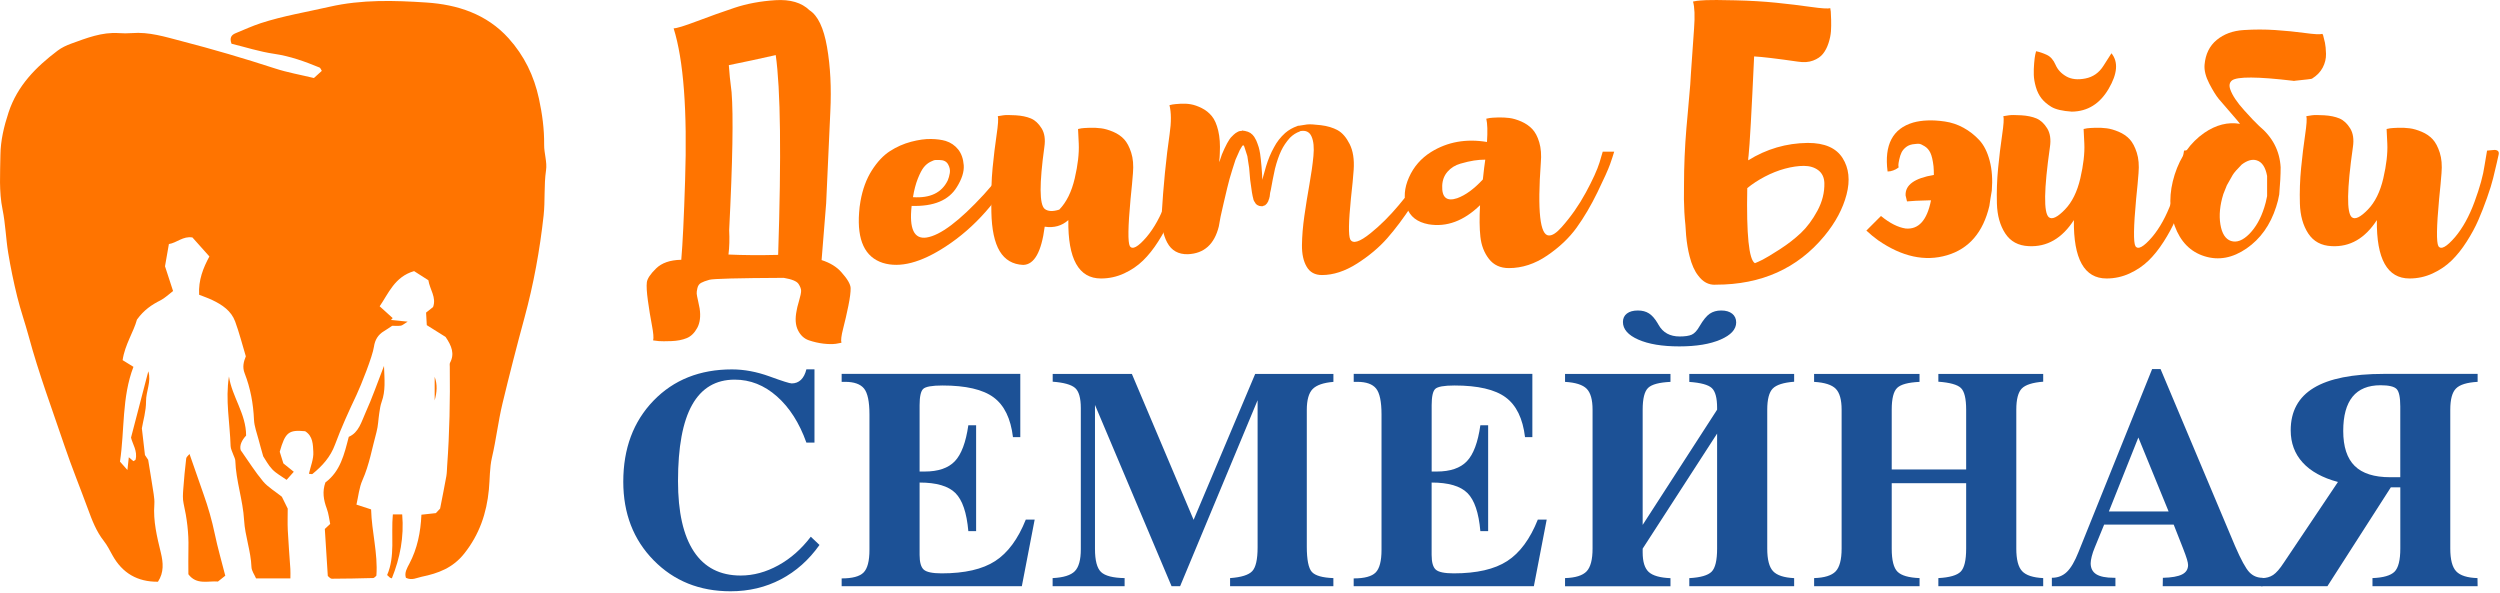
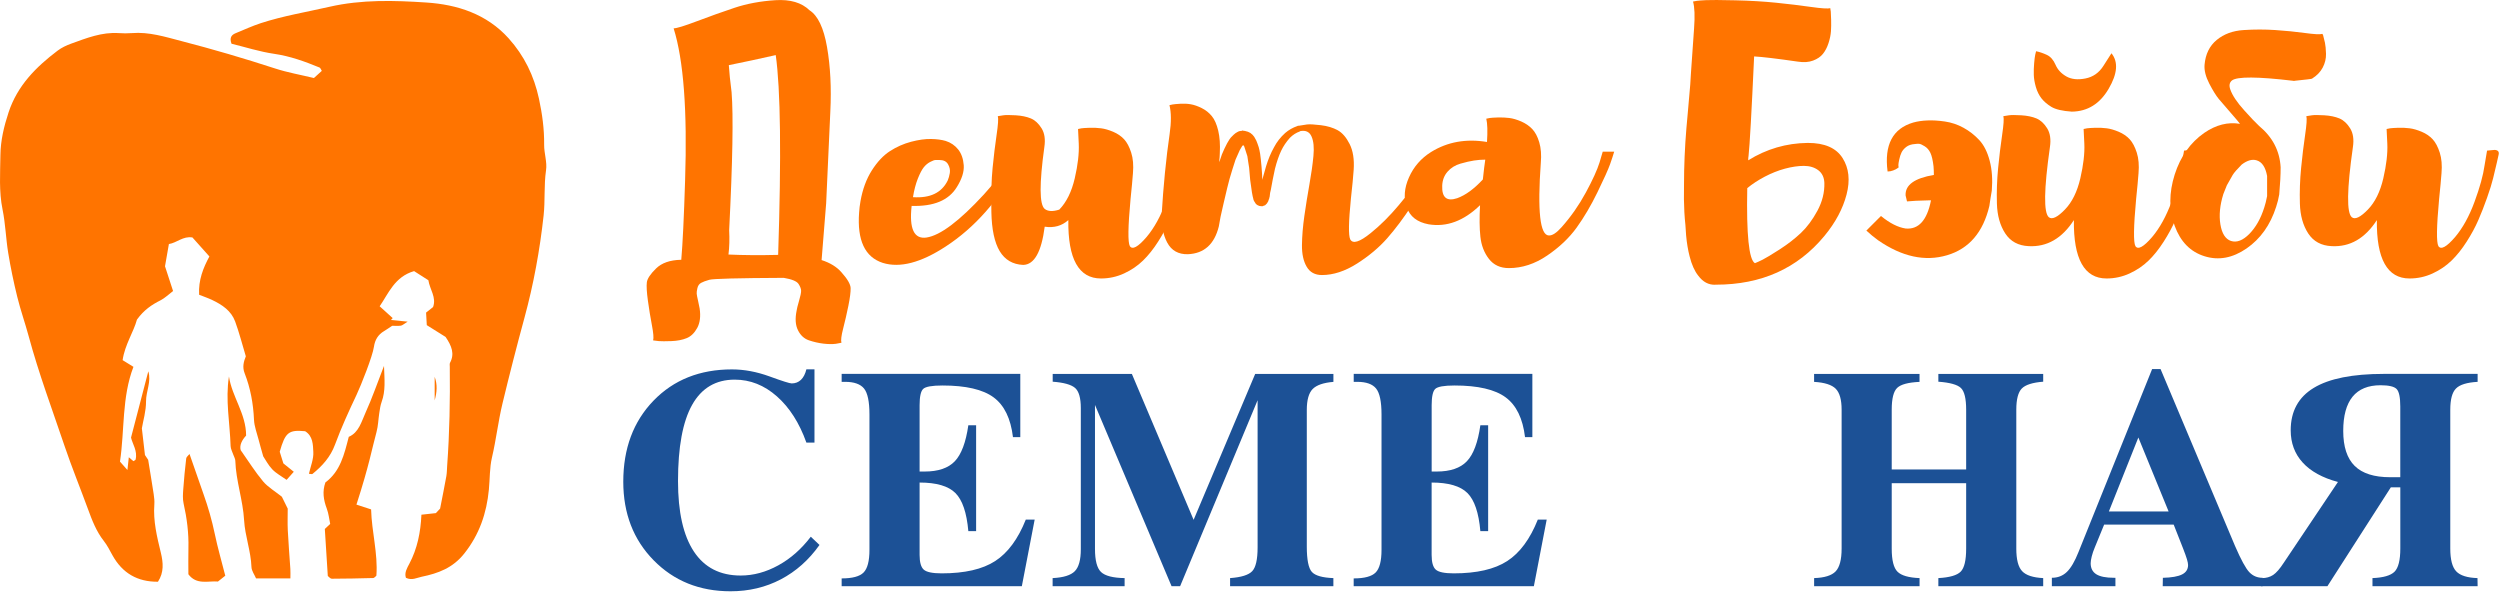
<svg xmlns="http://www.w3.org/2000/svg" width="713" height="169" viewBox="0 0 713 169" fill="none">
  <path d="M155.189 41.282C155.239 36.822 154.649 32.502 153.709 28.142C152.299 21.602 149.519 15.892 145.059 10.932C138.789 3.972 130.399 1.302 121.649 0.722C112.469 0.112 103.169 -0.168 93.979 1.932C87.429 3.432 80.789 4.522 74.389 6.602C71.949 7.402 69.599 8.482 67.219 9.462C66.079 9.932 65.369 10.682 66.029 12.472C69.929 13.422 74.009 14.742 78.189 15.352C82.749 16.012 86.949 17.542 91.139 19.262C91.399 19.372 91.519 19.812 91.779 20.212C91.009 20.912 90.299 21.562 89.529 22.252C85.769 21.342 82.019 20.692 78.439 19.522C69.599 16.642 60.689 14.032 51.699 11.702C47.079 10.502 42.489 9.042 37.599 9.442C36.369 9.542 35.109 9.522 33.879 9.442C29.069 9.112 24.709 10.852 20.339 12.432C18.959 12.932 17.569 13.582 16.409 14.462C10.259 19.112 4.969 24.412 2.449 32.042C1.129 36.042 0.169 40.072 0.119 44.222C0.059 49.402 -0.331 54.572 0.729 59.752C1.559 63.812 1.669 68.012 2.339 72.112C3.029 76.322 3.899 80.512 4.919 84.642C5.849 88.432 7.159 92.122 8.179 95.892C11.049 106.522 14.909 116.832 18.429 127.242C20.469 133.262 22.879 139.162 25.069 145.132C26.249 148.352 27.449 151.542 29.619 154.292C30.599 155.532 31.309 157.002 32.089 158.392C34.909 163.452 39.179 165.962 45.049 165.912C46.809 163.222 46.549 160.452 45.879 157.662C44.779 153.122 43.659 148.602 44.019 143.862C44.089 142.892 43.979 141.892 43.829 140.922C43.359 137.782 42.819 134.652 42.259 131.152C42.009 130.782 41.529 130.072 41.339 129.772C41.029 127.112 40.779 124.922 40.459 122.162C40.819 120.002 41.669 117.232 41.649 114.472C41.629 111.602 43.209 108.842 42.299 105.892C40.679 112.112 39.079 118.232 37.369 124.802C37.759 126.572 39.289 128.622 38.669 131.072C38.629 131.242 38.319 131.342 38.049 131.522C37.669 131.202 37.269 130.862 36.739 130.412C36.609 131.552 36.499 132.572 36.339 134.042C35.449 133.032 34.889 132.402 34.219 131.652C35.569 122.632 34.719 113.312 38.059 104.622C36.929 103.922 36.009 103.352 34.969 102.712C35.619 98.282 38.119 94.652 39.059 91.152C41.059 88.382 43.289 86.902 45.759 85.662C47.039 85.012 48.109 83.942 49.359 83.002C48.539 80.472 47.789 78.162 47.059 75.942C47.429 73.852 47.779 71.822 48.169 69.602C50.439 69.252 52.199 67.272 54.879 67.722C56.419 69.452 58.019 71.242 59.719 73.142C57.949 76.422 56.559 79.872 56.789 84.062C58.089 84.582 59.349 85.002 60.539 85.572C63.359 86.912 65.939 88.642 67.059 91.672C68.239 94.872 69.069 98.192 70.109 101.622C69.519 103.092 69.059 104.632 69.769 106.452C71.429 110.692 72.239 115.122 72.439 119.702C72.519 121.612 73.269 123.492 73.749 125.372C74.109 126.782 74.519 128.182 75.069 130.142C75.699 131.072 76.499 132.652 77.669 133.872C78.809 135.052 80.329 135.852 81.739 136.852C82.509 135.982 83.059 135.362 83.789 134.552C82.679 133.662 81.759 132.912 80.819 132.162C80.459 131.002 80.089 129.842 79.779 128.842C81.359 123.292 82.319 122.542 87.019 122.982C89.279 124.372 89.249 126.842 89.359 128.892C89.479 130.932 88.569 133.022 88.109 135.122C88.649 135.162 88.969 135.282 89.109 135.172C91.919 132.892 94.239 130.352 95.549 126.792C97.329 121.962 99.489 117.262 101.689 112.602C102.939 109.962 106.269 101.592 106.649 98.892C106.929 96.932 107.829 95.432 109.549 94.422C110.289 93.982 110.989 93.482 111.859 92.912C112.579 92.912 113.459 93.002 114.309 92.882C114.759 92.822 115.169 92.402 116.259 91.732C114.139 91.522 112.819 91.392 111.499 91.262C111.669 91.082 111.829 90.902 111.999 90.722C110.849 89.682 109.689 88.632 108.279 87.352C110.779 83.742 112.539 78.922 118.099 77.322C119.409 78.162 120.839 79.072 122.169 79.922C122.589 82.592 124.529 84.812 123.509 87.572C122.849 88.092 122.199 88.612 121.519 89.152C121.589 90.462 121.659 91.672 121.719 92.732C123.819 94.052 125.679 95.212 127.079 96.092C128.849 98.692 129.699 100.922 128.349 103.462C128.189 103.762 128.279 104.192 128.279 104.562C128.389 114.002 128.219 123.432 127.529 132.852C127.459 133.832 127.469 134.832 127.299 135.792C126.789 138.672 126.199 141.542 125.519 145.052C125.419 145.162 124.839 145.782 124.309 146.342C122.859 146.502 121.549 146.642 120.189 146.792C119.959 151.832 119.029 156.452 116.739 160.792C116.129 161.942 115.269 163.352 115.769 164.792C117.489 165.612 118.819 164.792 120.249 164.492C125.009 163.512 129.169 161.972 132.439 157.832C136.749 152.382 138.789 146.332 139.429 139.622C139.729 136.572 139.619 133.432 140.309 130.472C141.509 125.352 142.089 120.122 143.319 115.032C145.289 106.852 147.379 98.702 149.589 90.582C152.189 81.022 153.959 71.302 155.039 61.472C155.509 57.202 155.099 52.872 155.729 48.562C156.089 46.232 155.159 43.712 155.189 41.282Z" fill="#FF7400" />
-   <path d="M104.269 117.652C103.079 120.272 102.339 123.362 99.469 124.582C98.179 129.582 97.079 134.412 92.809 137.582C91.869 140.192 92.279 142.602 93.199 145.062C93.739 146.512 93.889 148.102 94.169 149.422C93.419 150.122 92.989 150.532 92.639 150.862C92.929 155.372 93.209 159.772 93.489 164.282C93.829 164.532 94.229 165.052 94.619 165.052C98.569 165.042 102.519 164.962 106.459 164.852C106.749 164.842 107.029 164.422 107.349 164.172C107.809 157.792 106.009 151.702 105.839 145.282C104.409 144.812 103.049 144.362 101.659 143.912C102.209 141.572 102.419 139.062 103.389 136.902C105.349 132.502 106.119 127.792 107.379 123.222C107.859 121.472 107.889 119.602 108.169 117.802C108.339 116.722 108.479 115.622 108.849 114.602C109.989 111.492 109.669 108.332 109.519 104.352C107.599 109.282 106.129 113.562 104.269 117.652Z" fill="#FF7400" />
+   <path d="M104.269 117.652C103.079 120.272 102.339 123.362 99.469 124.582C98.179 129.582 97.079 134.412 92.809 137.582C91.869 140.192 92.279 142.602 93.199 145.062C93.739 146.512 93.889 148.102 94.169 149.422C93.419 150.122 92.989 150.532 92.639 150.862C92.929 155.372 93.209 159.772 93.489 164.282C93.829 164.532 94.229 165.052 94.619 165.052C98.569 165.042 102.519 164.962 106.459 164.852C106.749 164.842 107.029 164.422 107.349 164.172C107.809 157.792 106.009 151.702 105.839 145.282C104.409 144.812 103.049 144.362 101.659 143.912C105.349 132.502 106.119 127.792 107.379 123.222C107.859 121.472 107.889 119.602 108.169 117.802C108.339 116.722 108.479 115.622 108.849 114.602C109.989 111.492 109.669 108.332 109.519 104.352C107.599 109.282 106.129 113.562 104.269 117.652Z" fill="#FF7400" />
  <path d="M82.079 151.262C81.979 149.162 82.059 147.052 82.059 145.062C81.409 143.732 80.809 142.522 80.389 141.672C78.389 140.072 76.419 138.932 75.039 137.302C72.789 134.622 70.929 131.622 68.649 128.392C68.249 127.002 68.999 125.502 70.189 124.232C70.209 118.032 66.169 113.172 65.299 107.372C64.239 114.032 65.569 120.612 65.769 127.212C65.789 128.032 66.259 128.842 66.529 129.652C66.719 130.232 67.089 130.802 67.109 131.382C67.289 137.142 69.289 142.602 69.619 148.392C69.869 152.812 71.549 157.162 71.719 161.722C71.759 162.832 72.589 163.922 73.029 164.962H82.819C82.819 163.932 82.869 163.092 82.809 162.262C82.569 158.602 82.259 154.942 82.079 151.262Z" fill="#FF7400" />
  <path d="M58.069 141.002C56.729 137.242 55.439 133.452 54.049 129.472C53.649 129.982 53.149 130.332 53.109 130.742C52.769 133.662 52.469 136.582 52.269 139.512C52.169 140.862 52.069 142.282 52.359 143.582C53.309 147.792 53.849 152.012 53.739 156.332C53.679 158.812 53.729 161.292 53.729 163.782C56.059 166.892 59.319 165.622 62.159 165.852C62.979 165.202 63.649 164.662 64.249 164.192C63.179 159.992 62.059 156.152 61.249 152.242C60.449 148.422 59.379 144.682 58.069 141.002Z" fill="#FF7400" />
-   <path d="M112.039 146.712C111.489 152.682 112.749 158.612 110.409 164.002C110.859 164.412 111.019 164.592 111.209 164.742C111.299 164.812 111.419 164.822 111.759 164.942C114.099 159.132 115.259 153.162 114.709 146.712H112.039Z" fill="#FF7400" />
  <path d="M123.969 107.472V114.192C124.599 111.942 124.799 109.702 123.969 107.472Z" fill="#FF7400" />
  <path d="M234.319 74.172C236.759 74.962 238.649 76.122 239.969 77.642C241.689 79.562 242.559 81.062 242.599 82.152C242.629 83.242 242.419 84.932 241.959 87.202C241.499 89.482 240.999 91.642 240.469 93.692C239.939 95.742 239.779 97.092 239.979 97.752L238.389 98.052C237.399 98.182 236.209 98.162 234.819 98.002C233.429 97.832 232.059 97.522 230.709 97.062C229.349 96.602 228.309 95.642 227.589 94.192C226.859 92.742 226.729 90.882 227.189 88.642C227.249 88.112 227.489 87.172 227.879 85.822C228.279 84.462 228.479 83.512 228.479 82.952C228.479 82.392 228.229 81.732 227.739 80.972C227.239 80.212 225.839 79.632 223.529 79.242C210.449 79.302 203.379 79.492 202.319 79.792C201.259 80.092 200.469 80.382 199.939 80.682C199.409 80.982 199.059 81.472 198.899 82.172C198.729 82.862 198.669 83.392 198.699 83.762C198.729 84.122 198.859 84.802 199.089 85.792C199.319 86.782 199.469 87.512 199.539 87.972C199.869 90.222 199.639 92.072 198.849 93.522C198.059 94.972 197.049 95.952 195.829 96.442C194.609 96.942 193.149 97.222 191.469 97.282C189.779 97.342 188.599 97.342 187.899 97.282C187.209 97.212 186.659 97.152 186.269 97.082C186.469 96.422 186.349 94.962 185.919 92.722C185.489 90.472 185.109 88.152 184.779 85.732C184.449 83.322 184.349 81.582 184.479 80.532C184.609 79.472 185.489 78.152 187.109 76.572C188.729 74.982 191.089 74.162 194.199 74.092H194.299C194.699 69.532 195.059 62.002 195.389 51.492C196.049 31.612 194.959 17.132 192.119 8.082C192.979 8.082 195.189 7.402 198.759 6.052C202.329 4.702 205.899 3.422 209.459 2.232C213.029 1.042 216.929 0.322 221.159 0.052C225.389 -0.208 228.619 0.742 230.869 2.922C233.249 4.442 234.919 7.942 235.869 13.422C236.829 18.912 237.139 25.052 236.809 31.852C236.479 38.662 236.079 47.382 235.619 58.012C235.149 64.162 234.719 69.552 234.319 74.172ZM207.759 72.592C212.049 72.792 216.779 72.822 221.929 72.692C222.859 44.412 222.619 25.422 221.239 15.712C216.549 16.772 212.089 17.732 207.859 18.582C207.989 20.632 208.249 23.212 208.649 26.312C209.179 32.922 208.949 46.032 207.959 65.652C208.089 68.162 208.029 70.472 207.759 72.592Z" fill="#FF7400" />
  <path d="M288.429 45.232L290.409 46.822C284.929 57.062 278.019 64.892 269.699 70.312C262.629 74.932 256.649 76.492 251.759 74.972C246.669 73.322 244.429 68.532 245.019 60.602C245.079 59.552 245.219 58.452 245.419 57.332C246.019 53.962 247.089 51.052 248.639 48.612C250.189 46.172 251.909 44.332 253.799 43.112C255.679 41.892 257.699 41.002 259.839 40.432C261.989 39.872 263.889 39.602 265.539 39.642C267.189 39.672 268.579 39.862 269.699 40.192C271.149 40.652 272.339 41.462 273.269 42.622C274.189 43.772 274.719 45.282 274.859 47.132C274.989 48.982 274.329 51.062 272.879 53.372C270.569 57.142 266.269 58.922 259.999 58.722C259.269 65.262 260.689 68.272 264.259 67.742C268.159 67.142 273.609 63.052 280.609 55.452C284.629 51.022 287.239 47.612 288.429 45.232ZM267.919 45.632H266.829C266.499 45.632 265.989 45.812 265.289 46.182C264.599 46.542 263.979 47.062 263.459 47.712C262.929 48.372 262.369 49.442 261.769 50.932C261.179 52.422 260.709 54.182 260.379 56.232C265.269 56.562 268.569 54.982 270.289 51.472C270.549 50.872 270.749 50.162 270.889 49.342C271.019 48.522 270.859 47.692 270.389 46.862C269.929 46.042 269.109 45.632 267.919 45.632Z" fill="#FF7400" />
  <path d="M336.099 42.952L338.279 42.752C339.269 42.822 339.629 43.312 339.369 44.242C339.369 44.312 339.199 45.052 338.869 46.472C338.539 47.892 338.189 49.342 337.829 50.832C337.469 52.322 336.889 54.182 336.099 56.432C335.309 58.682 334.479 60.792 333.619 62.772C332.759 64.752 331.649 66.802 330.299 68.912C328.949 71.032 327.509 72.832 325.989 74.312C324.469 75.792 322.669 77.022 320.589 77.982C318.509 78.942 316.309 79.422 313.999 79.422C307.659 79.422 304.549 73.872 304.689 62.772C302.839 64.422 300.589 65.052 297.949 64.652C297.019 71.852 294.979 75.492 291.809 75.552C288.839 75.422 286.609 74.112 285.119 71.642C283.629 69.162 282.839 65.432 282.739 60.442C282.639 55.452 282.759 51.272 283.089 47.902C283.419 44.532 283.799 41.392 284.229 38.482C284.659 35.572 284.779 33.792 284.579 33.132C284.969 33.072 285.499 32.982 286.159 32.882C286.819 32.782 287.989 32.782 289.679 32.882C291.369 32.982 292.799 33.282 293.989 33.772C295.179 34.272 296.199 35.212 297.059 36.592C297.919 37.982 298.179 39.762 297.849 41.942C296.399 52.452 296.429 58.332 297.949 59.582C298.879 60.312 300.259 60.372 302.109 59.782C304.159 57.672 305.629 54.692 306.519 50.862C307.409 47.032 307.789 43.732 307.659 40.952L307.459 36.792C307.719 36.732 308.049 36.662 308.449 36.592C308.839 36.532 309.619 36.482 310.779 36.442C311.929 36.412 313.019 36.462 314.049 36.592C315.069 36.722 316.209 37.052 317.469 37.582C318.719 38.112 319.759 38.822 320.589 39.712C321.409 40.602 322.089 41.872 322.619 43.532C323.149 45.182 323.309 47.132 323.119 49.382C322.989 51.162 322.759 53.642 322.429 56.812C321.699 64.672 321.639 69.132 322.229 70.192C322.959 71.312 324.539 70.452 326.989 67.612C329.169 65.032 331.019 61.682 332.539 57.552C334.059 53.422 335.019 49.942 335.409 47.102L336.099 42.952Z" fill="#FF7400" />
  <path d="M406.759 47.912L408.639 48.312C408.239 49.102 407.699 50.182 406.999 51.532C406.309 52.882 404.819 55.302 402.539 58.762C400.259 62.232 397.959 65.292 395.649 67.932C393.329 70.572 390.459 72.982 387.029 75.172C383.589 77.352 380.259 78.442 377.019 78.442C375.039 78.442 373.579 77.652 372.659 76.062C371.729 74.482 371.289 72.412 371.319 69.872C371.349 67.332 371.579 64.552 372.009 61.552C372.439 58.542 372.919 55.562 373.449 52.582C373.979 49.612 374.359 46.922 374.589 44.502C374.819 42.092 374.639 40.222 374.039 38.902C373.449 37.582 372.349 37.082 370.769 37.412L370.669 37.512C369.679 37.842 368.749 38.442 367.889 39.292C366.829 40.482 366.009 41.702 365.409 42.962C364.749 44.352 364.149 46.072 363.629 48.112C363.169 50.222 362.769 52.242 362.439 54.152C362.369 54.352 362.309 54.632 362.239 54.992C362.169 55.352 362.139 55.632 362.139 55.832C362.139 55.962 362.109 56.132 362.039 56.332C361.969 56.532 361.939 56.662 361.939 56.732C361.809 56.992 361.739 57.192 361.739 57.322C361.609 57.592 361.469 57.822 361.339 58.012L360.839 58.512C360.769 58.582 360.689 58.612 360.589 58.612C360.489 58.612 360.409 58.642 360.339 58.712L360.139 58.812H359.939H359.739C359.339 58.812 358.979 58.712 358.649 58.512C358.519 58.442 358.349 58.312 358.149 58.112C357.949 57.842 357.789 57.582 357.649 57.322C357.519 57.062 357.449 56.862 357.449 56.732C357.319 56.272 357.179 55.642 357.049 54.852C356.979 54.452 356.899 53.862 356.799 53.072C356.699 52.282 356.619 51.682 356.549 51.292L356.249 47.822C356.179 47.492 356.099 46.962 355.999 46.232C355.899 45.502 355.819 44.942 355.749 44.542C355.219 42.822 354.919 41.902 354.859 41.772C354.789 41.642 354.689 41.512 354.559 41.372L354.259 41.672C354.189 41.802 354.079 42.002 353.909 42.262C353.749 42.532 353.629 42.722 353.559 42.862L352.369 45.542L351.479 48.312C350.889 50.162 350.389 51.942 349.989 53.662C349.729 54.782 349.379 56.252 348.949 58.072C348.519 59.892 348.239 61.132 348.109 61.792C347.979 62.652 347.809 63.572 347.609 64.572C346.349 69.662 343.419 72.302 338.789 72.502C336.079 72.572 334.109 71.462 332.889 69.182C331.669 66.902 331.149 64.032 331.349 60.562C331.549 57.092 331.849 53.342 332.239 49.312C332.639 45.282 333.079 41.582 333.579 38.212C334.069 34.842 334.059 32.102 333.529 29.992C333.729 29.922 334.019 29.862 334.419 29.792C334.819 29.722 335.539 29.662 336.599 29.592C337.659 29.532 338.669 29.572 339.619 29.742C340.579 29.912 341.619 30.272 342.739 30.832C343.859 31.392 344.819 32.152 345.609 33.112C346.399 34.072 347.009 35.462 347.439 37.272C347.869 39.092 348.019 41.222 347.889 43.662C347.889 44.322 347.819 45.182 347.689 46.242C347.819 45.982 347.969 45.602 348.129 45.102C348.299 44.612 348.409 44.262 348.479 44.062C348.939 42.942 349.439 41.882 349.959 40.892C350.489 39.972 350.849 39.402 351.049 39.212L351.839 38.422C352.169 38.092 352.599 37.792 353.129 37.532C353.389 37.402 353.689 37.332 354.019 37.332C354.149 37.332 354.249 37.302 354.319 37.232H354.419H354.519L354.719 37.332H355.019C355.679 37.462 356.209 37.662 356.609 37.922C357.069 38.252 357.439 38.612 357.699 39.012C357.759 39.142 357.859 39.322 357.999 39.552C358.129 39.782 358.229 39.962 358.299 40.102C358.499 40.562 358.729 41.192 358.989 41.982C359.119 42.442 359.259 43.072 359.389 43.862C359.519 44.722 359.649 45.942 359.789 47.532C359.919 49.122 359.989 50.272 359.989 51.002V51.302C360.059 51.102 360.219 50.522 360.479 49.572C360.739 48.612 360.939 47.902 361.079 47.442C361.679 45.462 362.429 43.642 363.359 41.992C364.149 40.472 365.209 39.122 366.529 37.932C367.519 37.072 368.679 36.412 369.999 35.952L370.199 35.852H370.499C371.229 35.722 371.969 35.602 372.729 35.502C373.489 35.402 374.809 35.472 376.699 35.702C378.579 35.932 380.179 36.412 381.509 37.142C382.829 37.872 383.969 39.192 384.929 41.102C385.889 43.022 386.269 45.462 386.069 48.432C385.939 50.412 385.669 53.152 385.279 56.652C384.619 63.262 384.549 67.122 385.079 68.252C385.809 69.642 387.759 69.042 390.929 66.472C393.639 64.292 396.299 61.652 398.909 58.542C401.509 55.432 403.449 52.892 404.709 50.912L406.759 47.912Z" fill="#FF7400" />
  <path d="M457.099 43.252H460.369C460.099 44.182 459.709 45.382 459.179 46.872C458.649 48.352 457.459 51.002 455.609 54.802C453.759 58.602 451.779 61.972 449.659 64.912C447.539 67.852 444.739 70.512 441.239 72.892C437.739 75.272 434.099 76.462 430.339 76.462C427.889 76.462 425.989 75.582 424.639 73.832C423.279 72.082 422.479 69.982 422.209 67.542C421.939 65.102 421.909 62.092 422.109 58.522C417.479 63.012 412.599 64.832 407.439 63.972C404.199 63.372 402.119 61.762 401.199 59.112C400.269 56.472 400.489 53.632 401.839 50.592C403.189 47.552 405.289 45.142 408.129 43.362C412.819 40.452 418.139 39.502 424.089 40.492C424.289 37.452 424.219 35.242 423.889 33.852C424.149 33.792 424.479 33.722 424.879 33.652C425.279 33.582 426.049 33.542 427.209 33.502C428.359 33.472 429.459 33.522 430.479 33.652C431.499 33.782 432.619 34.112 433.849 34.642C435.069 35.172 436.109 35.882 436.969 36.772C437.829 37.662 438.509 38.932 438.999 40.592C439.489 42.242 439.639 44.192 439.439 46.442C438.449 60.182 439.209 67.092 441.719 67.152C442.709 67.222 443.929 66.422 445.389 64.772C448.029 61.802 450.329 58.512 452.279 54.912C454.229 51.312 455.529 48.452 456.189 46.342L457.099 43.252ZM411.319 52.962C411.189 56.332 412.609 57.522 415.579 56.532C417.959 55.672 420.399 53.892 422.909 51.182C423.169 48.672 423.409 46.792 423.599 45.532C422.549 45.532 421.469 45.612 420.379 45.782C419.289 45.952 417.999 46.242 416.519 46.672C415.029 47.102 413.809 47.862 412.849 48.952C411.889 50.042 411.379 51.382 411.319 52.962Z" fill="#FF7400" />
  <path d="M489.209 81.211C487.289 81.271 485.679 80.421 484.349 78.631C483.289 77.311 482.469 75.461 481.869 73.081C481.409 71.301 481.079 69.311 480.879 67.131C480.809 66.201 480.739 65.211 480.679 64.161C480.549 62.971 480.449 61.751 480.379 60.491C480.249 58.181 480.219 55.601 480.279 52.761C480.279 47.411 480.509 41.991 480.969 36.511C481.099 34.991 481.229 33.511 481.369 32.051C481.569 29.541 481.799 26.901 482.059 24.121C482.119 23.001 482.189 21.911 482.259 20.851C482.589 15.901 482.889 11.651 483.149 8.121C483.409 4.591 483.309 2.021 482.849 0.441C483.119 0.381 483.479 0.311 483.939 0.241C484.399 0.171 485.279 0.111 486.569 0.041C487.859 -0.029 490.629 -0.009 494.889 0.091C499.149 0.191 503.049 0.421 506.579 0.781C510.109 1.141 513.399 1.541 516.439 1.971C519.479 2.401 521.329 2.521 521.989 2.321C522.059 2.591 522.099 2.921 522.139 3.311C522.169 3.711 522.199 4.481 522.239 5.641C522.269 6.801 522.259 7.891 522.189 8.911C522.119 9.941 521.889 11.061 521.499 12.281C521.099 13.511 520.569 14.531 519.909 15.351C519.249 16.181 518.309 16.821 517.079 17.281C515.859 17.741 514.419 17.841 512.769 17.581C506.819 16.721 502.659 16.221 500.279 16.091C499.549 32.011 499.019 41.461 498.689 44.431C498.619 44.831 498.589 45.261 498.589 45.721C503.809 42.481 509.459 40.831 515.539 40.761H515.639C520.399 40.761 523.679 42.201 525.499 45.071C527.319 47.941 527.699 51.411 526.639 55.481C525.579 59.541 523.469 63.491 520.299 67.321C512.639 76.571 502.329 81.191 489.379 81.191H489.209V81.211ZM500.499 75.061C501.029 74.861 501.749 74.531 502.679 74.071C503.599 73.611 505.219 72.631 507.529 71.151C509.839 69.661 511.869 68.091 513.619 66.441C515.369 64.791 516.939 62.671 518.329 60.101C519.719 57.521 520.379 54.881 520.309 52.171C520.249 50.581 519.669 49.381 518.579 48.551C517.489 47.731 516.119 47.311 514.469 47.311C512.819 47.311 511.019 47.581 509.069 48.101C507.119 48.631 505.209 49.391 503.319 50.381C501.439 51.371 499.769 52.461 498.319 53.651C498.059 66.941 498.789 74.071 500.499 75.061Z" fill="#FF7400" />
  <path d="M551.539 49.892C551.539 49.032 551.509 48.202 551.439 47.412C551.239 45.692 550.939 44.422 550.549 43.592C550.149 42.762 549.609 42.142 548.909 41.712C548.219 41.282 547.699 41.052 547.369 41.022C547.039 40.992 546.639 41.002 546.179 41.072C545.119 41.142 544.279 41.422 543.649 41.912C543.019 42.412 542.579 42.942 542.309 43.502C542.039 44.062 541.829 44.722 541.669 45.482C541.499 46.242 541.419 46.772 541.419 47.072C541.419 47.372 541.449 47.582 541.519 47.712L541.119 48.012C540.849 48.212 540.459 48.412 539.929 48.612C539.399 48.812 538.869 48.912 538.339 48.912C537.349 41.312 539.789 36.662 545.669 34.942C546.859 34.612 548.199 34.412 549.679 34.352C551.159 34.282 552.829 34.382 554.679 34.652C556.529 34.922 558.299 35.512 559.979 36.432C561.669 37.362 563.169 38.532 564.489 39.952C565.809 41.372 566.799 43.342 567.459 45.852C568.119 48.362 568.319 51.202 568.059 54.372C567.789 55.892 567.559 57.342 567.369 58.732C565.589 66.262 561.559 70.952 555.279 72.802C548.999 74.652 542.459 73.232 535.659 68.542C534.469 67.682 533.349 66.762 532.289 65.762L536.449 61.602C538.959 63.652 541.309 64.842 543.489 65.172C547.189 65.502 549.599 62.822 550.719 57.142H549.929C547.159 57.212 545.139 57.302 543.879 57.442L543.479 55.752C543.319 52.772 545.989 50.822 551.539 49.892Z" fill="#FF7400" />
  <path d="M622.889 42.951L625.069 42.751C626.059 42.821 626.419 43.311 626.159 44.241C626.159 44.311 625.989 45.051 625.659 46.471C625.329 47.891 624.979 49.341 624.619 50.831C624.259 52.321 623.679 54.181 622.889 56.431C622.099 58.681 621.269 60.791 620.409 62.771C619.549 64.751 618.439 66.801 617.089 68.911C615.729 71.031 614.299 72.831 612.779 74.311C611.259 75.791 609.459 77.021 607.379 77.981C605.299 78.941 603.099 79.421 600.789 79.421C594.449 79.421 591.339 73.871 591.469 62.771C588.099 67.991 583.799 70.471 578.589 70.201C575.619 70.071 573.389 68.861 571.899 66.581C570.409 64.301 569.619 61.461 569.519 58.061C569.419 54.661 569.539 51.271 569.869 47.901C570.199 44.531 570.579 41.391 571.009 38.481C571.439 35.571 571.559 33.791 571.359 33.131C571.759 33.071 572.279 32.981 572.949 32.881C573.609 32.781 574.779 32.781 576.469 32.881C578.159 32.981 579.589 33.281 580.779 33.771C581.969 34.271 582.989 35.211 583.849 36.591C584.709 37.981 584.969 39.761 584.639 41.941C582.919 54.031 582.819 60.701 584.339 61.961C585.259 62.691 586.779 61.961 588.899 59.781C590.949 57.671 592.419 54.691 593.309 50.861C594.199 47.031 594.579 43.721 594.449 40.951L594.249 36.791C594.519 36.731 594.849 36.661 595.239 36.591C595.639 36.531 596.409 36.481 597.569 36.441C598.729 36.411 599.809 36.461 600.839 36.591C601.859 36.721 602.999 37.051 604.259 37.581C605.509 38.111 606.549 38.821 607.379 39.711C608.199 40.601 608.879 41.881 609.409 43.531C609.939 45.181 610.099 47.131 609.909 49.381C609.779 51.161 609.549 53.641 609.219 56.811C608.489 64.671 608.429 69.131 609.019 70.191C609.749 71.311 611.329 70.451 613.779 67.611C615.959 65.031 617.809 61.681 619.329 57.551C620.849 53.421 621.809 49.941 622.199 47.101L622.889 42.951ZM585.039 30.471C583.849 29.741 582.909 28.931 582.219 28.041C581.529 27.151 580.989 26.071 580.629 24.821C580.269 23.561 580.069 22.411 580.039 21.351C580.009 20.291 580.039 19.191 580.139 18.031C580.239 16.881 580.339 16.081 580.439 15.651C580.539 15.221 580.619 14.881 580.689 14.611C581.679 14.811 582.699 15.161 583.759 15.651C584.819 16.151 585.639 17.091 586.239 18.471C586.839 19.861 587.859 20.961 589.309 21.791C590.759 22.621 592.579 22.811 594.759 22.381C596.939 21.951 598.659 20.751 599.909 18.761C601.159 16.781 601.929 15.591 602.189 15.191C604.169 17.641 603.909 21.011 601.399 25.301C598.889 29.601 595.389 31.781 590.889 31.841C588.169 31.661 586.229 31.191 585.039 30.471Z" fill="#FF7400" />
  <path d="M638.849 35.322C638.589 34.992 638.319 34.662 638.059 34.332C635.349 31.222 633.599 29.192 632.809 28.242C632.019 27.282 631.109 25.812 630.079 23.832C629.059 21.852 628.609 20.062 628.739 18.482C628.999 15.442 630.159 13.082 632.209 11.392C634.259 9.702 636.819 8.762 639.889 8.572C642.959 8.372 645.979 8.372 648.959 8.572C651.929 8.772 654.739 9.052 657.379 9.412C660.019 9.772 661.669 9.862 662.329 9.662C662.389 9.732 662.459 9.832 662.529 9.962C662.729 10.692 662.909 11.432 663.079 12.192C663.239 12.952 663.339 14.012 663.379 15.362C663.409 16.712 663.099 18.022 662.439 19.272C661.779 20.532 660.749 21.582 659.369 22.442C659.299 22.512 657.679 22.712 654.509 23.032C654.379 23.102 654.179 23.102 653.919 23.032C643.879 21.842 638.089 21.812 636.569 22.932C635.839 23.532 635.679 24.382 636.079 25.512C636.679 27.232 638.029 29.242 640.139 31.562C641.859 33.482 643.239 34.932 644.299 35.922C648.129 39.092 650.179 43.022 650.439 47.712C650.439 49.822 650.309 52.402 650.039 55.442C649.839 56.632 649.549 57.822 649.149 59.012C647.499 64.162 644.689 68.112 640.729 70.852C636.759 73.592 632.769 74.342 628.739 73.082C624.709 71.832 621.869 68.932 620.219 64.412C618.569 59.882 618.569 55.012 620.219 49.792C621.869 44.642 624.679 40.672 628.649 37.902C632.009 35.592 635.409 34.732 638.849 35.322ZM646.579 50.192C646.119 47.682 645.129 46.192 643.609 45.732C642.349 45.332 640.929 45.732 639.349 46.922C638.029 48.242 637.169 49.232 636.769 49.892C636.369 50.552 635.809 51.542 635.089 52.862C634.949 53.192 634.619 54.022 634.099 55.342C633.109 58.512 632.829 61.402 633.259 64.012C633.689 66.622 634.699 68.192 636.279 68.722C637.929 69.252 639.679 68.572 641.529 66.692C643.379 64.812 644.799 62.282 645.789 59.112C646.059 58.322 646.319 57.262 646.579 55.942V50.192Z" fill="#FF7400" />
  <path d="M709.309 42.952L711.489 42.752C712.479 42.822 712.839 43.312 712.579 44.242C712.579 44.312 712.409 45.052 712.079 46.472C711.749 47.892 711.399 49.342 711.039 50.832C710.679 52.322 710.099 54.182 709.299 56.432C708.509 58.682 707.679 60.792 706.819 62.772C705.959 64.752 704.849 66.802 703.499 68.912C702.149 71.032 700.709 72.832 699.189 74.312C697.669 75.792 695.869 77.022 693.789 77.982C691.709 78.942 689.509 79.422 687.199 79.422C680.859 79.422 677.749 73.872 677.879 62.772C674.509 67.992 670.219 70.472 664.999 70.202C662.029 70.072 659.799 68.862 658.309 66.582C656.819 64.302 656.029 61.462 655.929 58.062C655.829 54.662 655.949 51.272 656.279 47.902C656.609 44.532 656.989 41.392 657.419 38.482C657.849 35.572 657.969 33.792 657.769 33.132C658.169 33.072 658.689 32.982 659.359 32.882C660.019 32.782 661.189 32.782 662.879 32.882C664.569 32.982 665.999 33.282 667.189 33.772C668.379 34.272 669.399 35.212 670.259 36.592C671.119 37.982 671.379 39.762 671.049 41.942C669.329 54.032 669.229 60.712 670.749 61.962C671.669 62.692 673.189 61.962 675.309 59.782C677.359 57.672 678.829 54.692 679.719 50.862C680.609 47.032 680.989 43.732 680.859 40.952L680.659 36.792C680.929 36.732 681.259 36.662 681.649 36.592C682.049 36.532 682.819 36.482 683.979 36.442C685.129 36.412 686.219 36.462 687.249 36.592C688.269 36.722 689.409 37.052 690.669 37.582C691.929 38.112 692.959 38.822 693.789 39.712C694.609 40.602 695.289 41.872 695.819 43.532C696.349 45.182 696.509 47.132 696.319 49.382C696.189 51.162 695.959 53.642 695.629 56.812C694.899 64.672 694.839 69.132 695.429 70.192C696.159 71.312 697.739 70.452 700.189 67.612C702.369 65.032 704.219 61.682 705.739 57.552C707.259 53.422 708.219 49.942 708.609 47.102L709.309 42.952Z" fill="#FF7400" />
  <path d="M229.979 105.342H232.289V126.222H229.979C227.979 120.612 225.169 116.222 221.569 113.042C217.969 109.862 213.959 108.272 209.539 108.272C204.139 108.272 200.089 110.672 197.399 115.462C194.709 120.252 193.369 127.502 193.369 137.212C193.369 146.042 194.879 152.742 197.899 157.302C200.919 161.862 205.369 164.142 211.239 164.142C214.869 164.142 218.449 163.172 221.959 161.242C225.479 159.312 228.569 156.582 231.239 153.072L233.719 155.422C230.699 159.692 227.019 162.962 222.689 165.232C218.359 167.502 213.579 168.632 208.349 168.632C199.519 168.632 192.209 165.692 186.429 159.802C180.649 153.922 177.759 146.442 177.759 137.382C177.759 127.912 180.639 120.202 186.389 114.262C192.139 108.322 199.599 105.352 208.749 105.352C212.239 105.352 215.809 106.022 219.469 107.352C223.129 108.692 225.239 109.352 225.789 109.352C226.839 109.352 227.709 109.012 228.429 108.332C229.149 107.642 229.659 106.642 229.979 105.342Z" fill="#1C5196" />
  <path d="M240.039 164.962C243.089 164.962 245.179 164.402 246.289 163.282C247.409 162.162 247.969 160.002 247.969 156.812V118.192C247.969 114.532 247.449 112.072 246.419 110.802C245.389 109.542 243.589 108.902 241.039 108.902H240.039V106.632H290.989V124.672H288.899C288.259 119.352 286.419 115.572 283.369 113.322C280.319 111.072 275.459 109.942 268.789 109.942C265.799 109.942 263.969 110.272 263.289 110.922C262.609 111.572 262.269 113.122 262.269 115.562V134.482H263.699C267.579 134.482 270.459 133.502 272.319 131.542C274.189 129.582 275.469 126.162 276.169 121.282H278.389V151.482H276.169C275.709 146.222 274.479 142.602 272.479 140.612C270.479 138.622 267.079 137.622 262.269 137.622V158.242C262.269 160.362 262.669 161.772 263.469 162.472C264.269 163.172 265.969 163.522 268.579 163.522C275.139 163.522 280.219 162.352 283.829 160.012C287.439 157.672 290.349 153.732 292.559 148.182H295.089L291.429 167.182H240.039V164.962Z" fill="#1C5196" />
  <path d="M300.229 164.872C303.279 164.722 305.379 164.072 306.529 162.912C307.679 161.752 308.249 159.662 308.249 156.632V116.402C308.249 113.492 307.699 111.572 306.589 110.622C305.489 109.682 303.359 109.092 300.229 108.862V106.642H322.809L340.419 148.262L357.979 106.642H380.289V108.912C377.439 109.142 375.469 109.832 374.359 110.962C373.259 112.092 372.699 114.082 372.699 116.932V155.852C372.699 159.662 373.189 162.082 374.159 163.132C375.129 164.182 377.169 164.762 380.279 164.872V167.182H350.819V164.872C354.019 164.642 356.119 163.982 357.139 162.892C358.159 161.802 358.669 159.542 358.669 156.112V114.142L336.569 167.182H334.129L312.289 115.492V156.552C312.289 159.832 312.859 162.032 314.009 163.132C315.159 164.232 317.399 164.822 320.739 164.872V167.182H300.209V164.872H300.229Z" fill="#1C5196" />
  <path d="M386.079 164.962C389.129 164.962 391.209 164.402 392.329 163.282C393.449 162.162 394.009 160.002 394.009 156.812V118.192C394.009 114.532 393.489 112.072 392.459 110.802C391.429 109.532 389.629 108.902 387.079 108.902H386.079V106.632H437.029V124.672H434.939C434.299 119.352 432.459 115.572 429.409 113.322C426.359 111.072 421.499 109.942 414.829 109.942C411.839 109.942 410.009 110.272 409.329 110.922C408.649 111.572 408.309 113.122 408.309 115.562V134.482H409.739C413.619 134.482 416.499 133.502 418.359 131.542C420.229 129.582 421.509 126.162 422.199 121.282H424.419V151.482H422.199C421.739 146.222 420.509 142.602 418.509 140.612C416.509 138.622 413.109 137.622 408.299 137.622V158.242C408.299 160.362 408.699 161.772 409.499 162.472C410.299 163.172 411.999 163.522 414.609 163.522C421.169 163.522 426.249 162.352 429.859 160.012C433.469 157.672 436.379 153.732 438.589 148.182H441.119L437.459 167.182H386.069V164.962H386.079Z" fill="#1C5196" />
-   <path d="M446.349 164.872C449.309 164.782 451.359 164.142 452.499 162.952C453.629 161.762 454.199 159.592 454.199 156.462V116.842C454.199 113.992 453.639 112.002 452.519 110.872C451.399 109.742 449.349 109.082 446.349 108.912V106.642H476.419V108.912C473.219 109.062 471.099 109.622 470.059 110.612C469.009 111.602 468.489 113.682 468.489 116.842V149.702L489.719 116.842V116.322C489.719 113.502 489.219 111.622 488.219 110.682C487.219 109.742 485.069 109.152 481.789 108.922V106.652H511.689V108.872C508.669 109.102 506.629 109.752 505.589 110.812C504.549 111.872 504.019 113.882 504.019 116.852V156.472C504.019 159.582 504.569 161.722 505.679 162.902C506.779 164.082 508.789 164.742 511.689 164.882V167.192H481.789V164.882C484.989 164.712 487.109 164.092 488.149 163.052C489.199 162.002 489.719 159.812 489.719 156.472V123.652L468.489 156.472V157.562C468.489 160.202 469.059 162.062 470.209 163.122C471.359 164.182 473.429 164.772 476.419 164.892V167.202H446.349V164.872ZM479.039 95.962C480.579 95.962 481.729 95.792 482.499 95.442C483.269 95.092 484.019 94.282 484.739 93.002C485.759 91.262 486.719 90.082 487.619 89.472C488.519 88.862 489.609 88.552 490.889 88.552C492.229 88.552 493.269 88.862 494.029 89.472C494.779 90.082 495.159 90.912 495.159 91.952C495.159 93.932 493.669 95.562 490.689 96.852C487.709 98.142 483.799 98.792 478.939 98.792C474.059 98.792 470.159 98.142 467.239 96.852C464.319 95.562 462.859 93.882 462.859 91.822C462.859 90.802 463.239 90.002 463.989 89.422C464.739 88.842 465.789 88.552 467.129 88.552C468.379 88.552 469.429 88.832 470.289 89.382C471.149 89.932 471.969 90.862 472.749 92.172C472.839 92.322 472.939 92.492 473.049 92.692C474.289 94.872 476.279 95.962 479.039 95.962Z" fill="#1C5196" />
  <path d="M517.379 164.872C520.339 164.782 522.389 164.142 523.529 162.952C524.659 161.762 525.229 159.592 525.229 156.462V116.842C525.229 113.992 524.669 112.002 523.549 110.872C522.429 109.742 520.379 109.082 517.379 108.912V106.642H547.449V108.912C544.249 109.062 542.129 109.622 541.089 110.612C540.039 111.602 539.519 113.682 539.519 116.842V133.882H560.749V116.842C560.749 113.672 560.249 111.612 559.249 110.652C558.249 109.692 556.099 109.102 552.819 108.862V106.642H582.719V108.862C579.699 109.092 577.659 109.742 576.619 110.802C575.579 111.862 575.049 113.872 575.049 116.842V156.462C575.049 159.572 575.599 161.712 576.709 162.892C577.809 164.072 579.819 164.732 582.719 164.872V167.182H552.819V164.872C556.019 164.702 558.139 164.082 559.179 163.042C560.229 161.992 560.749 159.802 560.749 156.462V137.812H539.519V156.462C539.519 159.772 540.069 161.972 541.179 163.062C542.279 164.152 544.379 164.752 547.459 164.872V167.182H517.389V164.872H517.379Z" fill="#1C5196" />
  <path d="M592.779 157.462L613.789 105.252H616.189L637.419 155.682C639.129 159.632 640.499 162.142 641.519 163.202C642.539 164.262 643.799 164.792 645.309 164.792V167.192H616.809L616.849 164.792C619.349 164.732 621.169 164.412 622.319 163.832C623.469 163.252 624.039 162.352 624.039 161.132C624.039 160.752 623.929 160.202 623.709 159.472C623.489 158.742 623.119 157.712 622.599 156.382L619.939 149.622H600.099L597.439 156.112C597.059 157.012 596.769 157.862 596.569 158.662C596.369 159.462 596.259 160.122 596.259 160.642C596.259 162.062 596.799 163.112 597.869 163.782C598.939 164.452 600.619 164.782 602.879 164.782H603.319V167.182H585.189V164.782C586.899 164.782 588.329 164.222 589.479 163.102C590.629 161.992 591.729 160.112 592.779 157.462ZM609.859 124.772L601.449 145.872H618.489L609.859 124.772Z" fill="#1C5196" />
  <path d="M644.809 167.182V164.872H645.119C646.339 164.872 647.399 164.572 648.299 163.982C649.199 163.382 650.219 162.212 651.349 160.472L666.779 137.462C662.359 136.272 659.009 134.422 656.729 131.922C654.449 129.422 653.309 126.362 653.309 122.722C653.309 117.312 655.499 113.282 659.889 110.622C664.279 107.962 670.949 106.632 679.899 106.632H706.619V108.902C703.569 109.072 701.499 109.712 700.429 110.822C699.349 111.922 698.819 113.932 698.819 116.842V156.462C698.819 159.602 699.389 161.762 700.519 162.952C701.649 164.142 703.669 164.782 706.579 164.872L706.619 167.182H676.629V164.872C679.709 164.752 681.799 164.152 682.909 163.062C684.009 161.972 684.569 159.772 684.569 156.462V138.982H681.869L663.779 167.182H644.809ZM684.559 136.112V115.932C684.559 113.312 684.209 111.652 683.509 110.942C682.809 110.232 681.289 109.872 678.929 109.872C675.389 109.872 672.729 110.962 670.949 113.142C669.179 115.322 668.289 118.572 668.289 122.902C668.289 127.402 669.379 130.732 671.559 132.882C673.739 135.032 677.109 136.102 681.669 136.102H684.559V136.112Z" fill="#1C5196" />
</svg>